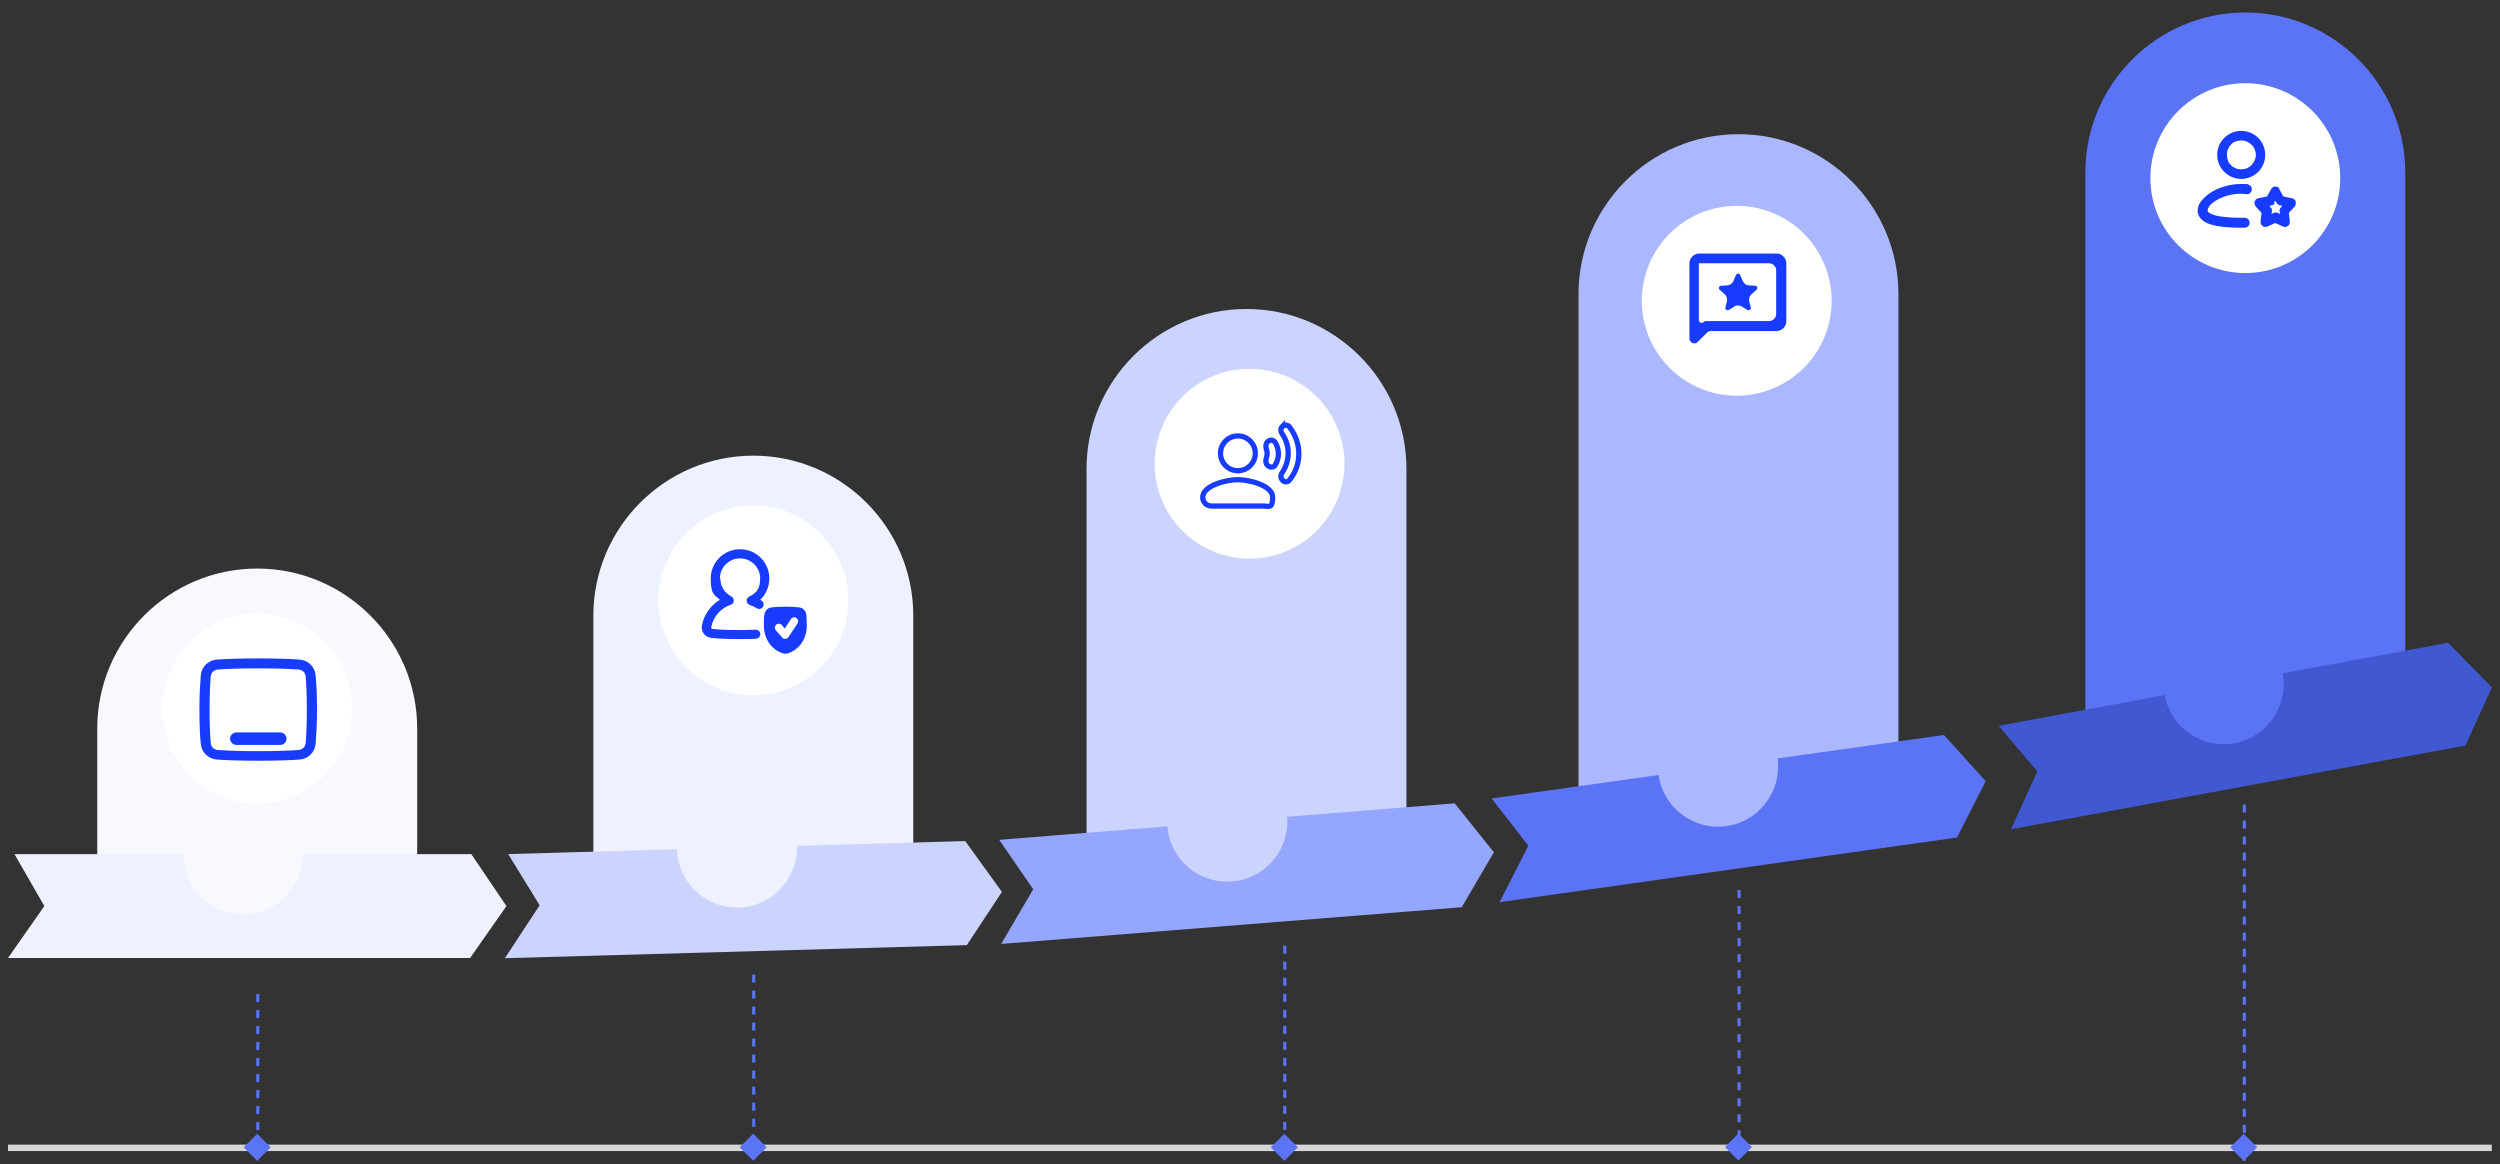
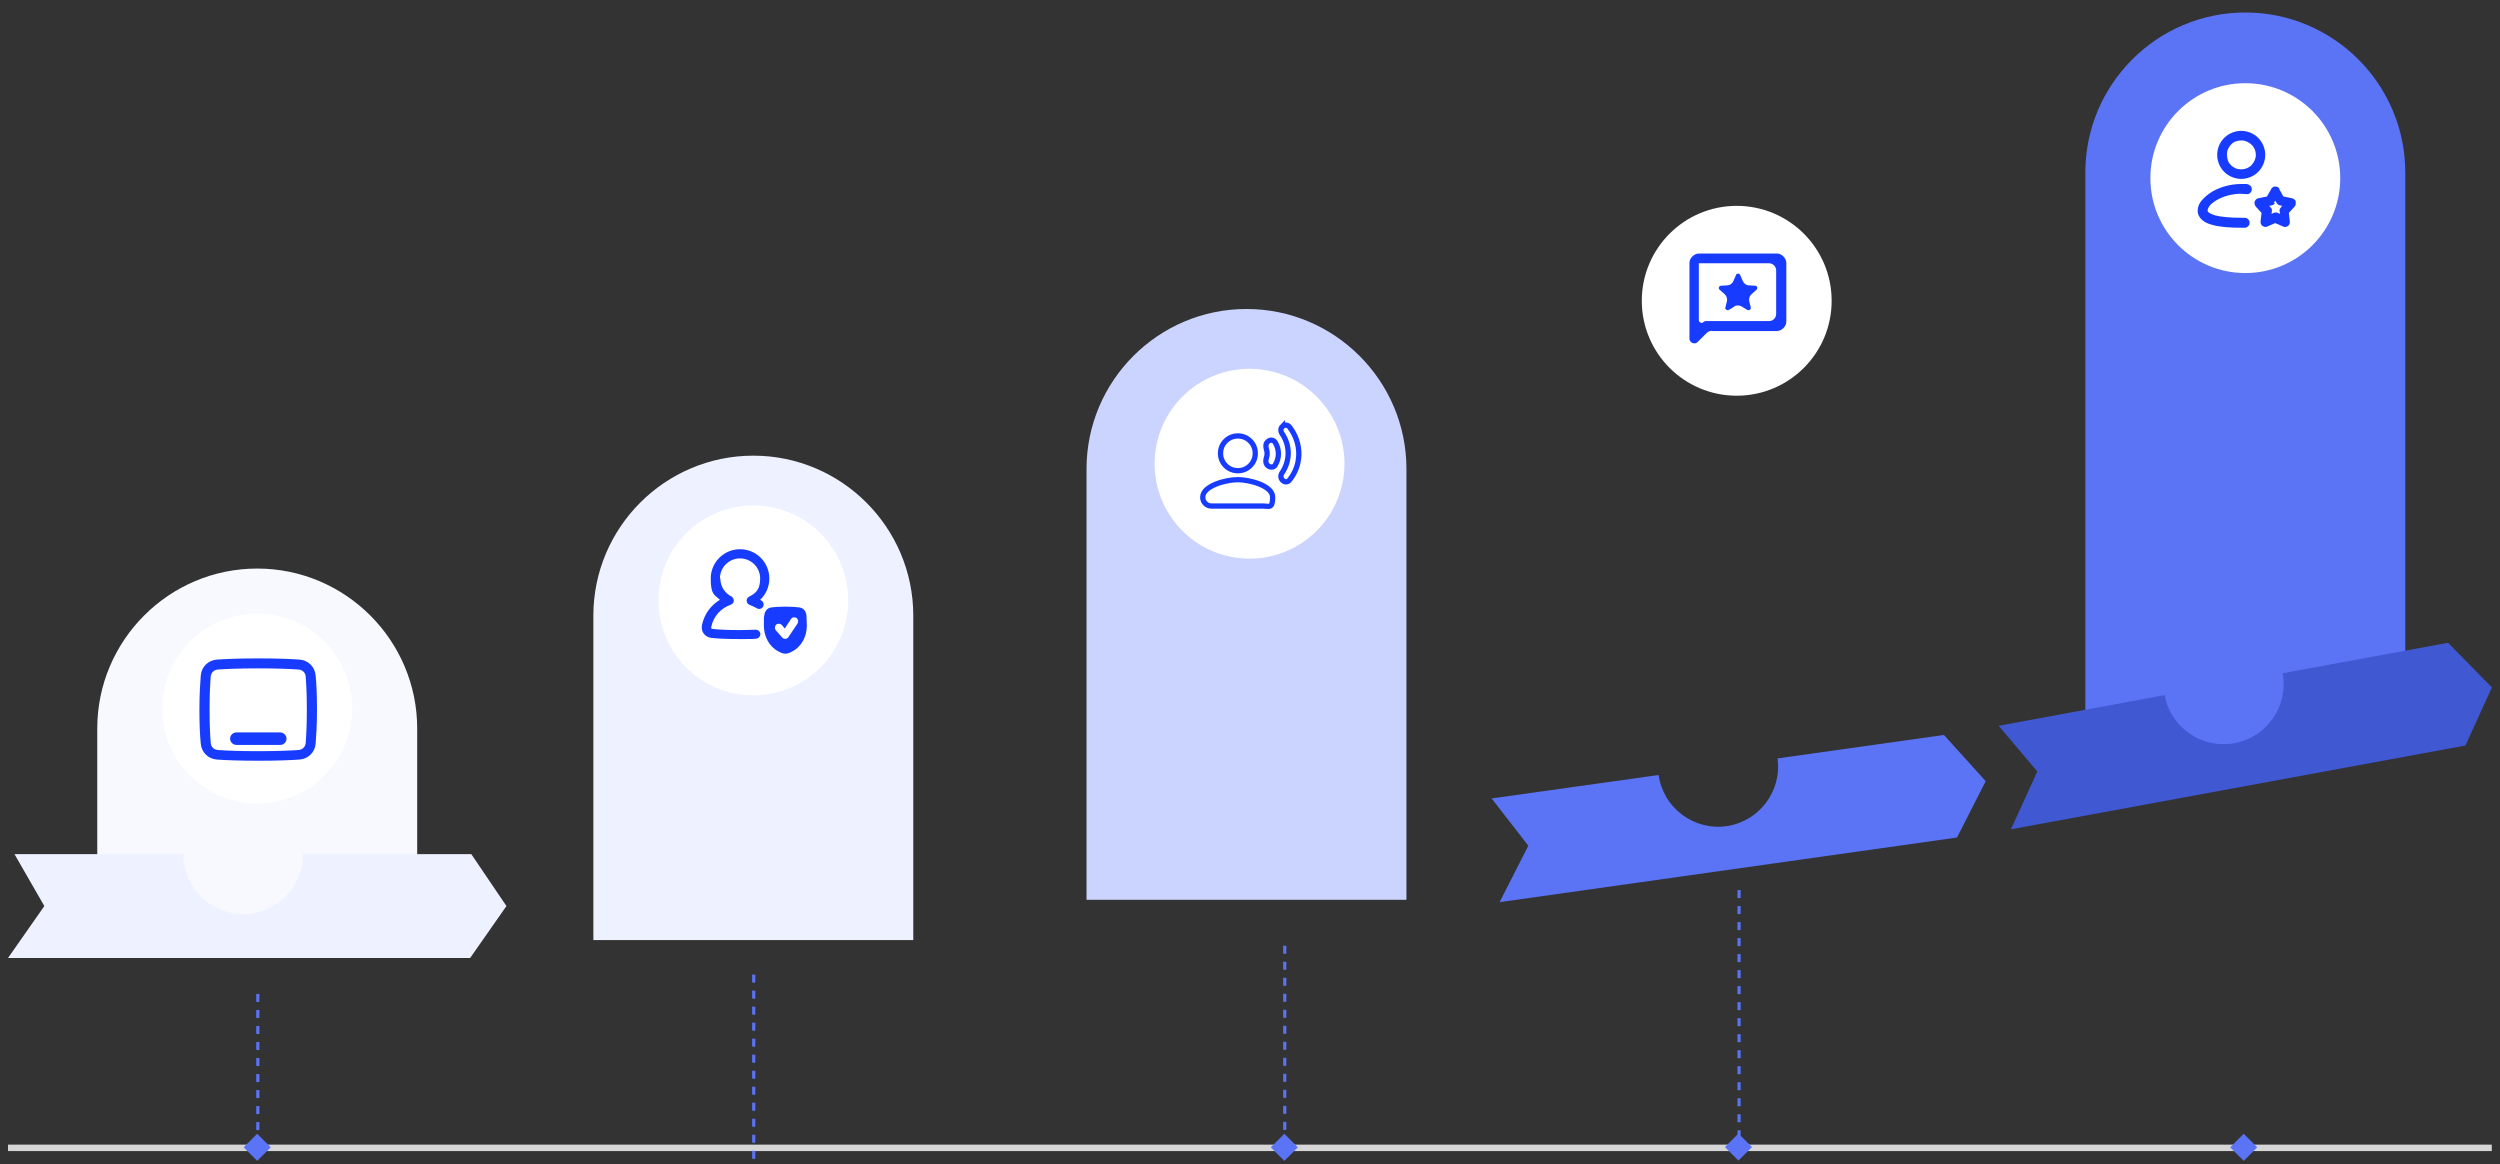
<svg xmlns="http://www.w3.org/2000/svg" width="1280" height="596" viewBox="0 0 1280 596" fill="none">
  <rect x="0" y="0" width="1280" height="596" fill="#333333" stroke="none" />
  <path d="M131.7 291.1C176.8 291.1 213.6 327.8 213.6 373V485.6H49.8V373C49.8 327.9 86.5 291.1 131.7 291.1Z" fill="#F7F9FF" />
  <path d="M385.7 233.3C430.8 233.3 467.6 270 467.6 315.2V481.3H303.8V315.2C303.8 270.1 340.5 233.3 385.7 233.3Z" fill="#EEF1FF" />
  <path d="M638.2 158.2C683.3 158.2 720.1 194.9 720.1 240.1V460.7H556.3V240.1C556.3 195 593 158.2 638.2 158.2Z" fill="#CBD3FF" />
-   <path d="M890.1 68.7C935.2 68.7 972 105.4 972 150.6V429.9H808.2V150.6C808.2 105.5 844.9 68.7 890.1 68.7Z" fill="#ABB8FF" />
  <path d="M1149.6 6.4C1194.7 6.4 1231.5 43.1 1231.5 88.3V383.2H1067.7V88.3C1067.7 43.2 1104.4 6.4 1149.6 6.4Z" fill="#5B74F6" />
  <path d="M4.1 587.7H1275.8" stroke="#D6D6D6" stroke-width="3.3" stroke-miterlimit="10" />
  <path d="M131.7 411.4C158.541 411.4 180.3 389.641 180.3 362.8C180.3 335.959 158.541 314.2 131.7 314.2C104.859 314.2 83.1 335.959 83.1 362.8C83.1 389.641 104.859 411.4 131.7 411.4Z" fill="white" />
  <path d="M111.3 340.2C108.1 340.4 105.6 342.8 105.4 346C105.1 349.6 104.7 355.3 104.7 363.3C104.7 371.3 105 376.9 105.4 380.6C105.7 383.8 108.2 386.2 111.3 386.4C115.5 386.7 122.3 387 132.2 387C142.1 387 148.9 386.7 153.1 386.4C156.3 386.2 158.8 383.8 159 380.6C159.3 377 159.7 371.3 159.7 363.3C159.7 355.3 159.4 349.7 159 346C158.7 342.8 156.2 340.4 153.1 340.2C148.9 339.9 142.1 339.6 132.2 339.6C122.3 339.6 115.5 339.9 111.3 340.2Z" fill="white" />
  <path fill-rule="evenodd" clip-rule="evenodd" d="M132.2 337.1C122.3 337.1 115.4 337.4 111.1 337.7C106.7 338 103.2 341.3 102.8 345.8C102.5 349.6 102.1 355.3 102.1 363.3C102.1 371.3 102.4 377 102.8 380.8C103.2 385.3 106.7 388.6 111.1 388.9C115.3 389.2 122.3 389.5 132.2 389.5C142.1 389.5 149 389.2 153.3 388.9C157.7 388.6 161.2 385.3 161.6 380.8C161.9 377 162.3 371.3 162.3 363.3C162.3 355.3 162 349.6 161.6 345.8C161.2 341.3 157.7 338 153.3 337.7C149.1 337.4 142.1 337.1 132.2 337.1ZM111.5 342.8C115.7 342.5 122.4 342.2 132.2 342.2C142 342.2 148.8 342.5 152.9 342.8C154.9 343 156.3 344.3 156.5 346.3C156.8 349.9 157.1 355.5 157.1 363.4C157.1 371.3 156.8 376.8 156.5 380.5C156.3 382.4 154.9 383.8 152.9 384C148.7 384.3 142 384.6 132.2 384.6C122.4 384.6 115.6 384.3 111.5 384C109.5 383.8 108.1 382.5 107.9 380.5C107.6 376.9 107.3 371.3 107.3 363.4C107.3 355.5 107.6 350 107.9 346.3C108.1 344.4 109.5 343 111.5 342.8ZM121 375C119.2 375 117.8 376.5 117.8 378.2C117.8 379.9 119.3 381.4 121 381.4H143.5C145.3 381.4 146.7 379.9 146.7 378.2C146.7 376.5 145.2 375 143.5 375H121Z" fill="#173CFF" />
  <path d="M385.7 356C412.541 356 434.3 334.241 434.3 307.4C434.3 280.559 412.541 258.8 385.7 258.8C358.859 258.8 337.1 280.559 337.1 307.4C337.1 334.241 358.859 356 385.7 356Z" fill="white" />
  <path d="M391.6 296.2C391.6 301.1 388.7 305.4 384.7 307.5C386.3 308 387.9 308.8 389.3 309.8C388.1 311.3 387.4 313 387.3 314.7C387.1 316.2 387.1 318.1 387.1 320.3C387.1 322.5 387.3 323.3 387.6 324.8C385.4 324.8 382.6 325 379 325C371.4 325 367 324.7 364.6 324.4C362.6 324.2 361.4 322.5 361.8 320.5C363 314.4 367.4 309.5 373.3 307.5C369.2 305.4 366.4 301.1 366.4 296.2C366.4 289.2 372 283.5 379.1 283.5C386.2 283.5 391.8 289.1 391.8 296.2H391.6Z" fill="white" />
  <path d="M391.8 315.1C392 313.2 393 311.8 394.9 311.5C396.4 311.3 398.7 311.1 402 311.1C405.3 311.1 407.6 311.3 409.1 311.5C410.9 311.8 412 313.3 412.2 315.1C412.2 316.5 412.4 318.3 412.4 320.3C412.4 325.5 409.9 330.6 405.3 333C404.1 333.6 402.9 334.1 402.1 334.1C401.3 334.1 400.1 333.6 398.9 333C394.3 330.5 391.8 325.5 391.8 320.3C391.8 315.1 391.8 316.4 392 315.1H391.8Z" fill="white" />
  <path fill-rule="evenodd" clip-rule="evenodd" d="M368.6 296.2C368.6 290.5 373.2 285.9 378.9 285.9C384.6 285.9 389.2 290.5 389.2 296.2C389.2 301.9 386.9 303.8 383.5 305.5C382.7 305.9 382.2 306.8 382.3 307.7C382.3 308.6 383 309.4 383.8 309.7C385 310.2 386.3 310.7 387.4 311.4C388.5 312.1 389.9 311.8 390.6 310.8C391.3 309.7 391 308.3 390 307.6C389.8 307.4 389.5 307.3 389.2 307.1C392.1 304.4 393.9 300.5 393.9 296.2C393.9 287.9 387.2 281.2 378.9 281.2C370.6 281.2 363.9 287.9 363.9 296.2C363.9 304.5 365.7 304.4 368.6 307.1C363.9 309.9 360.5 314.6 359.4 320.1C359.1 321.6 359.4 323.2 360.3 324.4C361.2 325.6 362.6 326.4 364.2 326.6C366.7 326.9 371.2 327.2 378.9 327.2C386.6 327.2 384.8 327.2 387.1 327C388.3 327 389.3 325.8 389.3 324.6C389.3 323.4 388.1 322.4 386.9 322.4C384.7 322.4 382.2 322.6 379 322.6C371.4 322.6 367.2 322.3 364.9 322C364.4 322 364.3 321.8 364.2 321.7C364.2 321.5 364 321.3 364.2 320.9C365.2 315.7 369.1 311.3 374.2 309.6C375 309.3 375.7 308.5 375.7 307.6C375.7 306.7 375.2 305.8 374.5 305.4C371.1 303.7 368.8 300.2 368.8 296.1H368.6V296.2ZM394.9 311C396.4 310.8 398.7 310.6 402.1 310.6C405.5 310.6 407.7 310.8 409.3 311C411.5 311.3 412.7 313.1 412.9 315.1C412.9 316.5 413.1 318.3 413.1 320.3C413.1 325.7 410.5 331 405.7 333.5C404.5 334.2 403.2 334.7 402.1 334.7C401 334.7 399.8 334.2 398.5 333.5C393.7 331 391.1 325.7 391.1 320.3C391.1 314.9 391.1 316.4 391.3 315.1C391.5 313.1 392.7 311.3 394.9 311ZM408.3 319.2C408.9 318.3 408.7 317 407.8 316.4C406.9 315.8 405.6 316 405 316.9L401.8 321.8L400.3 320C399.5 319.2 398.3 319.1 397.4 319.8C396.6 320.6 396.5 321.8 397.2 322.7L400.5 326.4C400.9 326.9 401.5 327.1 402.1 327.1C402.7 327.1 403.3 326.7 403.6 326.3L408.3 319.3V319.2Z" fill="#173CFF" />
  <path d="M687.742 245.191C692.034 218.695 674.033 193.737 647.538 189.446C621.042 185.154 596.084 203.154 591.793 229.65C587.501 256.146 605.502 281.104 631.997 285.395C658.493 289.687 683.451 271.686 687.742 245.191Z" fill="white" />
  <path d="M633.8 223.2C636.2 223.2 638.4 224.1 640.1 225.8C641.8 227.5 642.7 229.7 642.7 232.1C642.7 234.5 641.8 236.7 640.1 238.4C638.4 240.1 636.2 241 633.8 241C631.4 241 629.2 240.1 627.5 238.4C625.8 236.7 624.9 234.5 624.9 232.1C624.9 229.7 625.8 227.5 627.5 225.8C629.2 224.1 631.4 223.2 633.8 223.2ZM633.8 245.6C639.7 245.6 651.6 248.6 651.6 254.6C651.6 260.6 649.6 259.1 647.1 259.1H620.3C617.8 259.1 615.8 257.1 615.8 254.6C615.8 248.7 627.7 245.6 633.6 245.6H633.8ZM649 226.2C650.2 225 652 225.1 652.9 226.5C655.1 230.2 655.1 234.5 652.9 238.1C652.1 239.5 650.2 239.4 649 238.3C648 237.3 647.9 235.8 648.4 234.4C648.9 232.9 648.9 231.5 648.4 230C648 228.7 648 227.1 649 226.2ZM656.6 218.4C657.6 217.4 659.3 217.4 660.2 218.6C666.6 226.9 666.6 237.9 660.2 245.8C659.3 247 657.6 247 656.6 245.8C655.6 244.8 655.6 243.3 656.4 242.1C660.6 235.9 660.6 228.1 656.4 222C655.6 220.8 655.6 219.3 656.6 218.3V218.4Z" fill="white" stroke="#173CFF" stroke-width="2.7" />
  <path d="M889.2 202.6C916.041 202.6 937.8 180.841 937.8 154C937.8 127.159 916.041 105.4 889.2 105.4C862.359 105.4 840.6 127.159 840.6 154C840.6 180.841 862.359 202.6 889.2 202.6Z" fill="white" />
  <path d="M910.1 134.1H869.3V167.5H910.1V134.1Z" fill="white" />
  <path d="M887.8 156.9C889 156.2 890.4 156.2 891.7 156.9L894.5 158.6C895 158.9 895.4 158.9 895.9 158.6C896.4 158.3 896.5 157.9 896.4 157.4L895.6 154.2C895.3 152.9 895.8 151.5 896.8 150.6L899.3 148.4C899.7 148 899.8 147.6 899.7 147.1C899.5 146.6 899.2 146.3 898.6 146.3L895.4 146.1C894 146.1 892.9 145.1 892.3 143.9L891 140.9C890.8 140.4 890.5 140.1 889.9 140.1C889.3 140.1 889 140.3 888.8 140.9L887.5 143.9C887 145.1 885.7 146.1 884.4 146.1L881.2 146.3C880.7 146.3 880.3 146.6 880.1 147.1C879.9 147.6 880.1 148 880.5 148.4L883 150.6C884 151.5 884.5 152.9 884.2 154.2L883.4 157.4C883.2 157.9 883.4 158.3 883.9 158.6C884.4 158.9 884.8 158.9 885.3 158.6L888.1 156.9H887.9H887.8ZM876.4 169.4C875.4 169.4 874.5 169.8 873.8 170.5L869.2 175.1C868.4 175.9 867.5 176 866.5 175.6C865.5 175.1 865 174.4 865 173.3V134.8C865 133.4 865.5 132.3 866.5 131.3C867.5 130.3 868.7 129.8 870 129.8H909.6C911 129.8 912.1 130.3 913.1 131.3C914.1 132.3 914.6 133.5 914.6 134.8V164.5C914.6 165.9 914.1 167 913.1 168C912.1 169 910.9 169.5 909.6 169.5H876.5L876.4 169.4ZM872.3 164.8C872.5 164.6 872.9 164.4 873.3 164.4H905.7C907.8 164.4 909.4 162.7 909.4 160.7V138.5C909.4 136.4 907.7 134.8 905.7 134.8H869.8V163.9C869.8 165.1 871.3 165.8 872.2 164.9L872.3 164.8Z" fill="#173CFF" />
  <path d="M1149.6 139.8C1176.44 139.8 1198.2 118.041 1198.2 91.2C1198.2 64.359 1176.44 42.6 1149.6 42.6C1122.76 42.6 1101 64.359 1101 91.2C1101 118.041 1122.76 139.8 1149.6 139.8Z" fill="white" />
  <path fill-rule="evenodd" clip-rule="evenodd" d="M1147.6 71.9C1146.6 71.9 1145.7 72.1 1144.7 72.4C1143.7 72.7 1143 73.3 1142.3 74C1141.6 74.7 1141.1 75.5 1140.7 76.4C1140.3 77.3 1140.2 78.3 1140.2 79.3C1140.2 80.3 1140.4 81.2 1140.7 82.2C1141 83.2 1141.6 83.9 1142.3 84.6C1143 85.3 1143.8 85.8 1144.7 86.2C1145.6 86.6 1146.6 86.7 1147.6 86.7C1149.6 86.7 1151.5 85.9 1152.8 84.5C1154.1 83.1 1155 81.3 1155 79.3C1155 77.3 1154.2 75.4 1152.8 74.1C1151.4 72.8 1149.6 71.9 1147.6 71.9ZM1135.2 79.3C1135.2 76 1136.5 72.9 1138.8 70.6C1141.1 68.3 1144.3 67 1147.5 67C1150.7 67 1153.9 68.3 1156.2 70.6C1158.5 72.9 1159.8 76.1 1159.8 79.3C1159.8 82.5 1158.5 85.7 1156.2 88C1153.9 90.3 1150.7 91.6 1147.5 91.6C1144.3 91.6 1141.1 90.3 1138.8 88C1136.5 85.7 1135.2 82.5 1135.2 79.3ZM1131.3 105.5C1130.5 106.5 1130.3 107.3 1130.3 107.7C1130.3 108.1 1130.3 108.3 1130.9 108.8C1131.5 109.3 1132.6 109.8 1134.2 110.3C1137.4 111.1 1142.1 111.5 1147.6 111.5C1153.1 111.5 1148.7 111.5 1149.2 111.5C1149.7 111.5 1150.5 111.7 1151 112.2C1151.5 112.7 1151.8 113.3 1151.8 114C1151.8 114.7 1151.6 115.3 1151.1 115.8C1150.6 116.3 1150 116.6 1149.3 116.6H1147.6C1142.1 116.6 1136.9 116.3 1132.9 115.2C1131 114.7 1129.1 114 1127.7 112.8C1126.2 111.6 1125.2 109.9 1125.2 107.9C1125.2 105.9 1126 104.1 1127.3 102.6C1128.6 101.1 1130.2 99.7 1132.2 98.4C1136.1 96 1141.5 94.2 1147.5 94.2C1153.5 94.2 1149.7 94.2 1150.7 94.4C1151.3 94.4 1151.9 94.8 1152.4 95.3C1152.8 95.8 1153 96.5 1152.9 97.2C1152.9 97.8 1152.5 98.4 1152 98.9C1151.5 99.3 1150.8 99.5 1150.1 99.4C1149.2 99.4 1148.3 99.2 1147.4 99.2C1142.4 99.2 1137.9 100.7 1134.7 102.6C1133.1 103.6 1131.9 104.6 1131.1 105.6H1131.3V105.5ZM1167.1 96.7C1166.9 96.3 1166.6 96 1166.2 95.8C1165.8 95.6 1165.4 95.5 1165 95.5C1164.6 95.5 1164.2 95.5 1163.8 95.8C1163.4 96 1163.1 96.3 1162.9 96.7L1160.7 100.6L1156.3 101.5C1155.9 101.5 1155.5 101.8 1155.1 102.1C1154.8 102.4 1154.6 102.8 1154.4 103.2C1154.2 103.6 1154.2 104 1154.4 104.5C1154.4 104.9 1154.7 105.3 1154.9 105.7L1157.9 109L1157.4 113.5C1157.4 114 1157.4 114.3 1157.6 114.7C1157.8 115.1 1158.1 115.5 1158.4 115.7C1158.8 115.9 1159.2 116.1 1159.6 116.2C1160.1 116.2 1160.4 116.2 1160.8 116L1164.9 114.2L1169 116C1169.4 116.2 1169.8 116.2 1170.2 116.2C1170.6 116.2 1171 116 1171.4 115.7C1171.8 115.5 1172 115.1 1172.2 114.7C1172.4 114.3 1172.4 113.9 1172.4 113.5L1171.9 109L1174.9 105.7C1175.2 105.4 1175.4 105 1175.4 104.5C1175.4 104.1 1175.4 103.7 1175.4 103.2C1175.4 102.7 1175 102.4 1174.7 102.1C1174.4 101.8 1174 101.6 1173.5 101.5L1169.1 100.6L1166.9 96.7H1167.1ZM1164.2 103.9L1164.9 102.7L1165.6 103.9C1165.8 104.2 1166 104.4 1166.3 104.7C1166.6 105 1166.9 105 1167.2 105.1L1168.5 105.4L1167.7 106.4C1167.5 106.6 1167.3 106.9 1167.2 107.2C1167.2 107.5 1167 107.9 1167.2 108.2L1167.4 109.5L1166.2 109C1165.9 108.8 1165.6 108.8 1165.2 108.8C1164.8 108.8 1164.5 108.8 1164.2 109L1163 109.5L1163.2 108.2C1163.2 107.9 1163.2 107.5 1163.2 107.2C1163.2 106.9 1162.9 106.6 1162.7 106.4L1161.9 105.4L1163.2 105.1C1163.5 105.1 1163.8 104.9 1164.1 104.7C1164.4 104.5 1164.6 104.2 1164.8 103.9H1164.6H1164.2Z" fill="#173CFF" />
  <path d="M259.3 463.9L240.7 490.5H4.1L22.7 463.9L7.4 437.3H93.8C93.8 454.3 107.5 468 124.5 468C141.5 468 155.2 454.3 155.2 437.3H241.3L259.3 463.9Z" fill="#EEF1FF" />
-   <path d="M512.9 456.8L495 483.9L258.5 490.6L276.3 463.5L260.2 437.3L346.6 434.8C347.1 451.8 361.3 465.1 378.2 464.7C395.2 464.2 408.5 450 408.1 433.1L494.2 430.6L513 456.7L512.9 456.8Z" fill="#CBD3FF" />
-   <path d="M764.8 436.5L748.4 464.5L512.6 483.3L529 455.3L511.6 430L597.7 423.1C599 440 613.8 452.7 630.8 451.3C647.7 450 660.4 435.2 659 418.2L744.8 411.3L764.9 436.4V436.6L764.8 436.5Z" fill="#95A6FF" />
  <path d="M1016.7 399.9L1002 428.8L767.8 461.9L782.5 433L763.7 408.8L849.2 396.8C851.6 413.6 867.1 425.3 883.9 423C900.7 420.6 912.4 405.1 910.1 388.3L995.3 376.3L1016.8 400.1L1016.7 399.9Z" fill="#5B74F6" />
  <path d="M1275.8 352.1L1262.3 381.7L1029.6 424.6L1043.1 395L1023.3 371.6L1108.3 355.9C1111.4 372.6 1127.4 383.6 1144.1 380.5C1160.8 377.4 1171.8 361.4 1168.7 344.7L1253.4 329.1L1275.9 352L1275.8 352.1Z" fill="#4058D1" />
  <path d="M132 508.9V587.6" stroke="#5B74F6" stroke-width="1.6" stroke-dasharray="4.1 4.1" />
  <path d="M131.681 580.499L124.751 587.428L131.681 594.358L138.61 587.428L131.681 580.499Z" fill="#5B74F6" />
  <path d="M385.9 499V594.3" stroke="#5B74F6" stroke-width="1.6" stroke-dasharray="4.1 4.1" />
-   <path d="M385.615 580.464L378.686 587.394L385.615 594.324L392.545 587.394L385.615 580.464Z" fill="#5B74F6" />
  <path d="M657.8 484.2V590.5" stroke="#5B74F6" stroke-width="1.6" stroke-dasharray="4.1 4.1" />
  <path d="M657.577 580.502L650.647 587.432L657.577 594.361L664.507 587.432L657.577 580.502Z" fill="#5B74F6" />
  <path d="M890.4 455.7V587.7" stroke="#5B74F6" stroke-width="1.6" stroke-dasharray="4.1 4.1" />
  <path d="M890.08 580.358L883.15 587.288L890.08 594.217L897.009 587.288L890.08 580.358Z" fill="#5B74F6" />
-   <path d="M1149.1 411.9V594.3" stroke="#5B74F6" stroke-width="1.6" stroke-dasharray="4.1 4.1" />
  <path d="M1148.78 580.501L1141.85 587.43L1148.78 594.36L1155.71 587.43L1148.78 580.501Z" fill="#5B74F6" />
</svg>